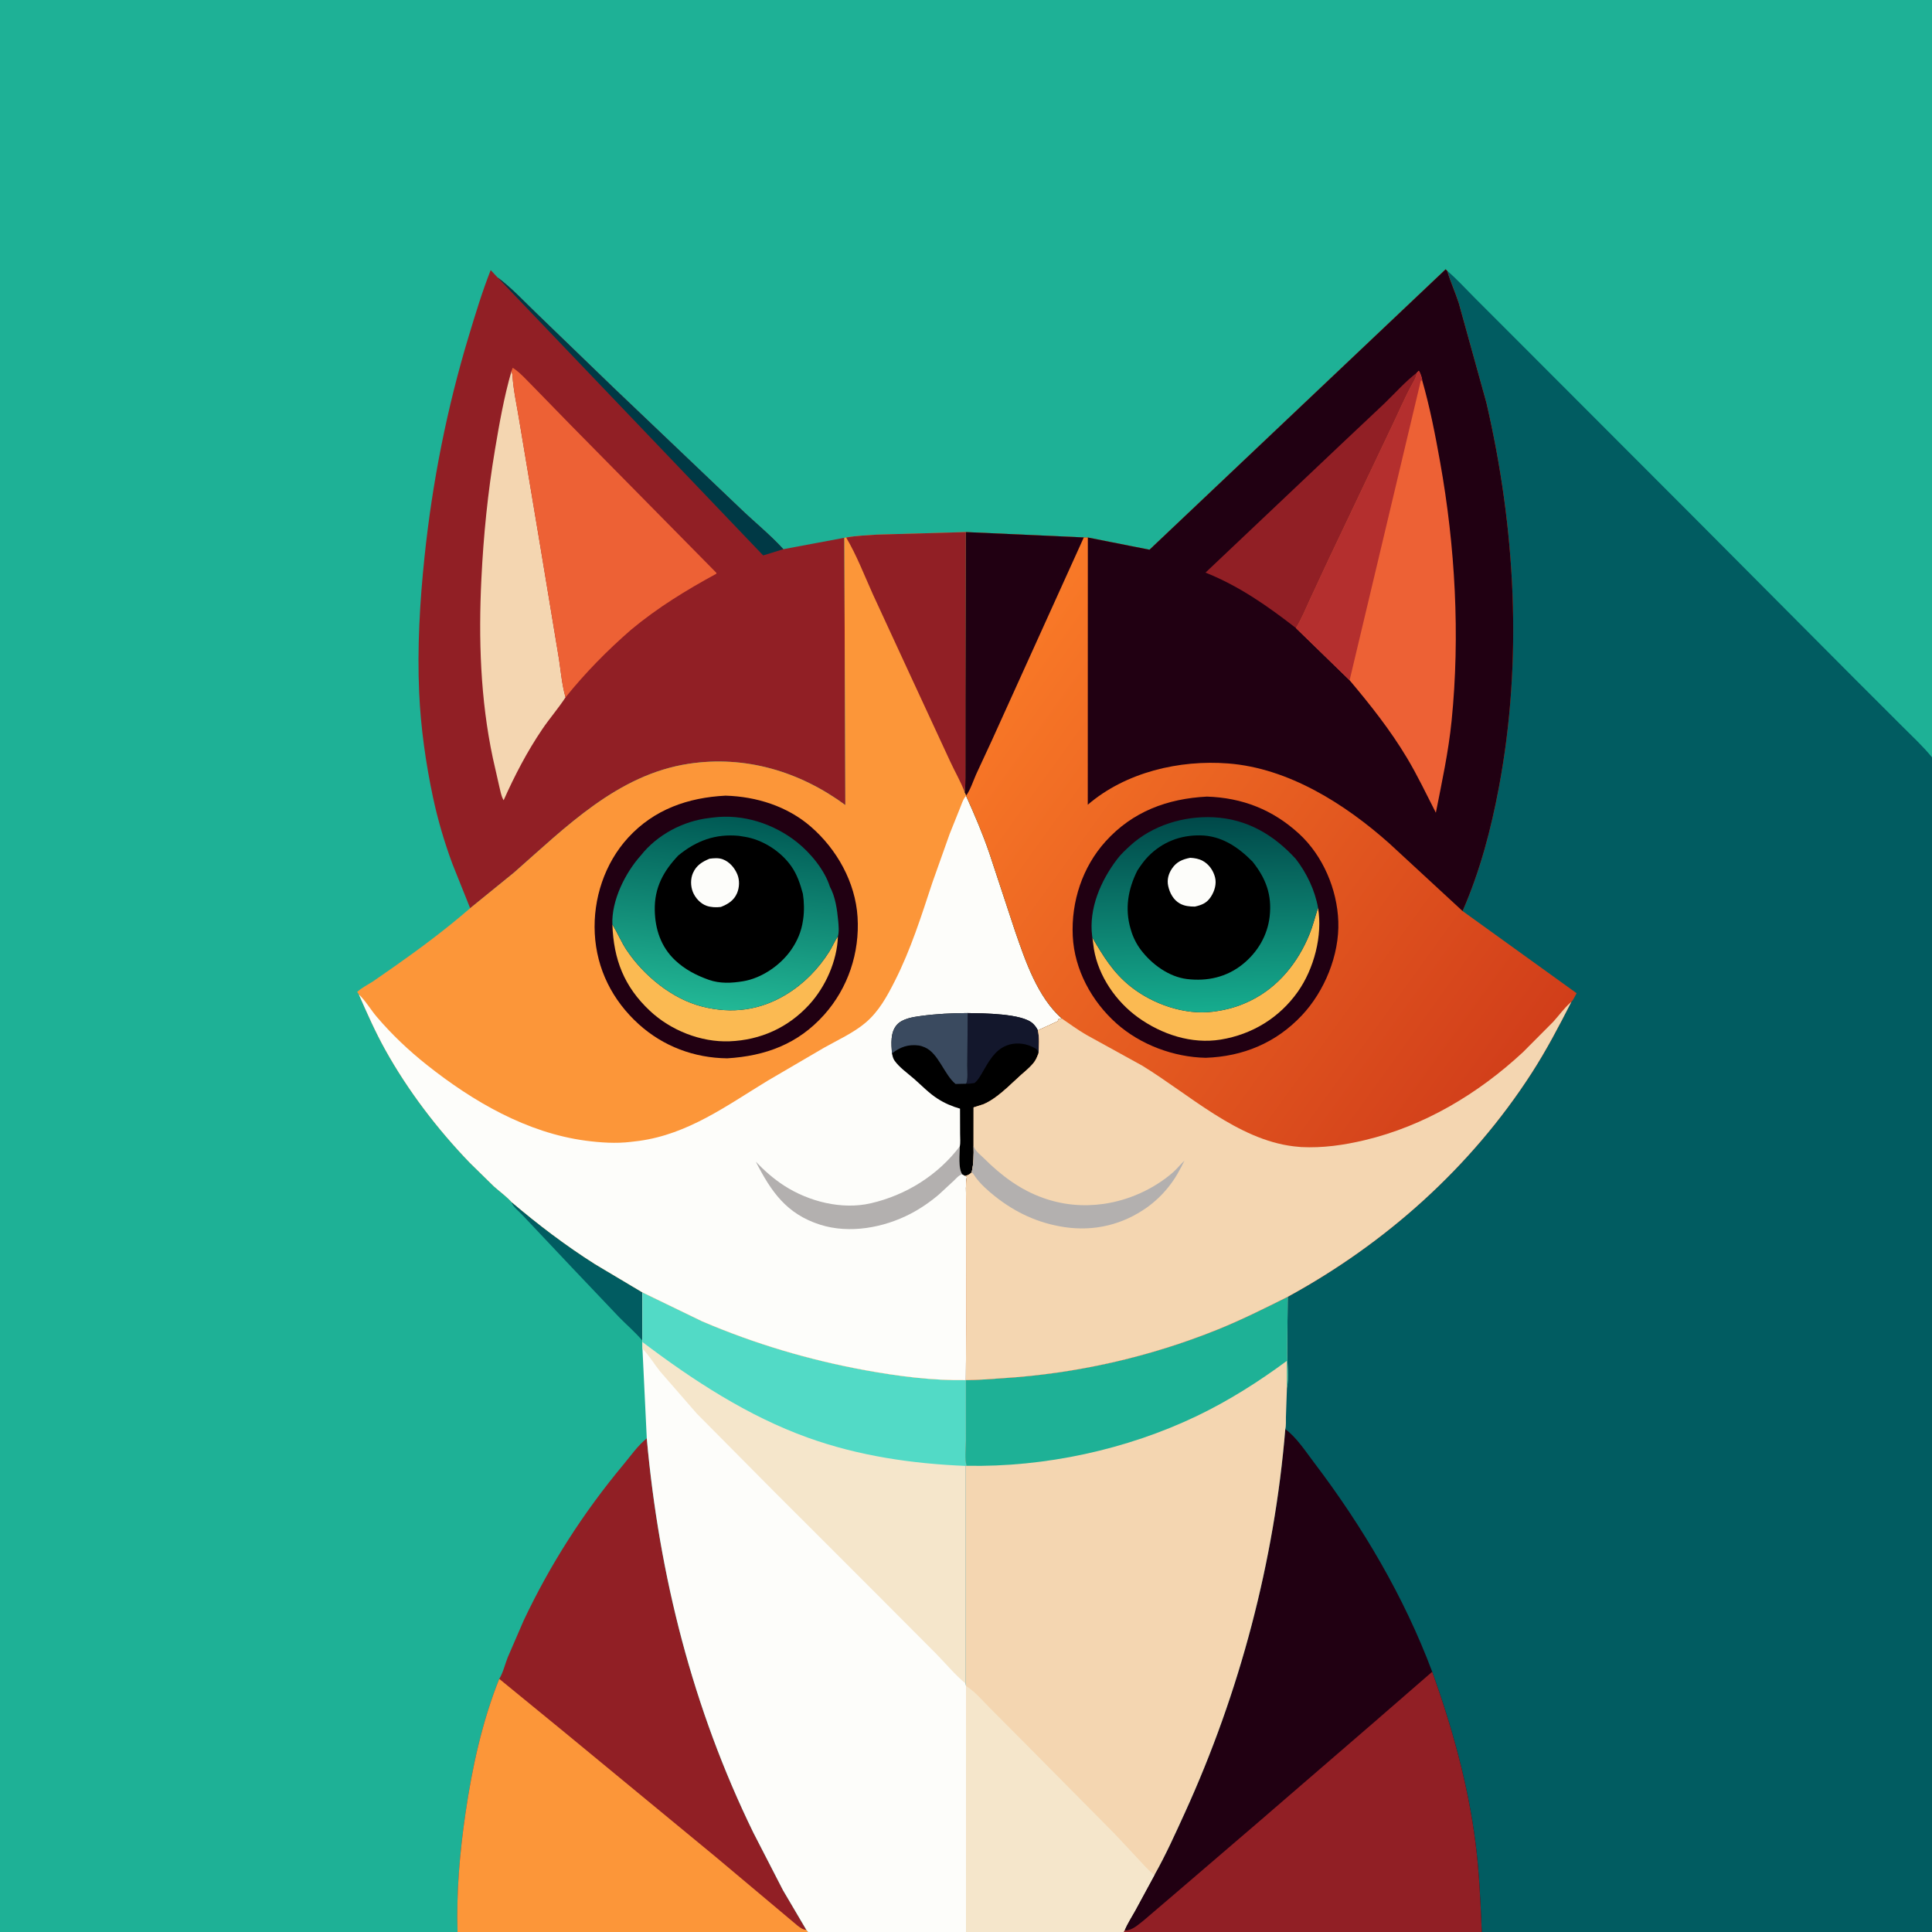
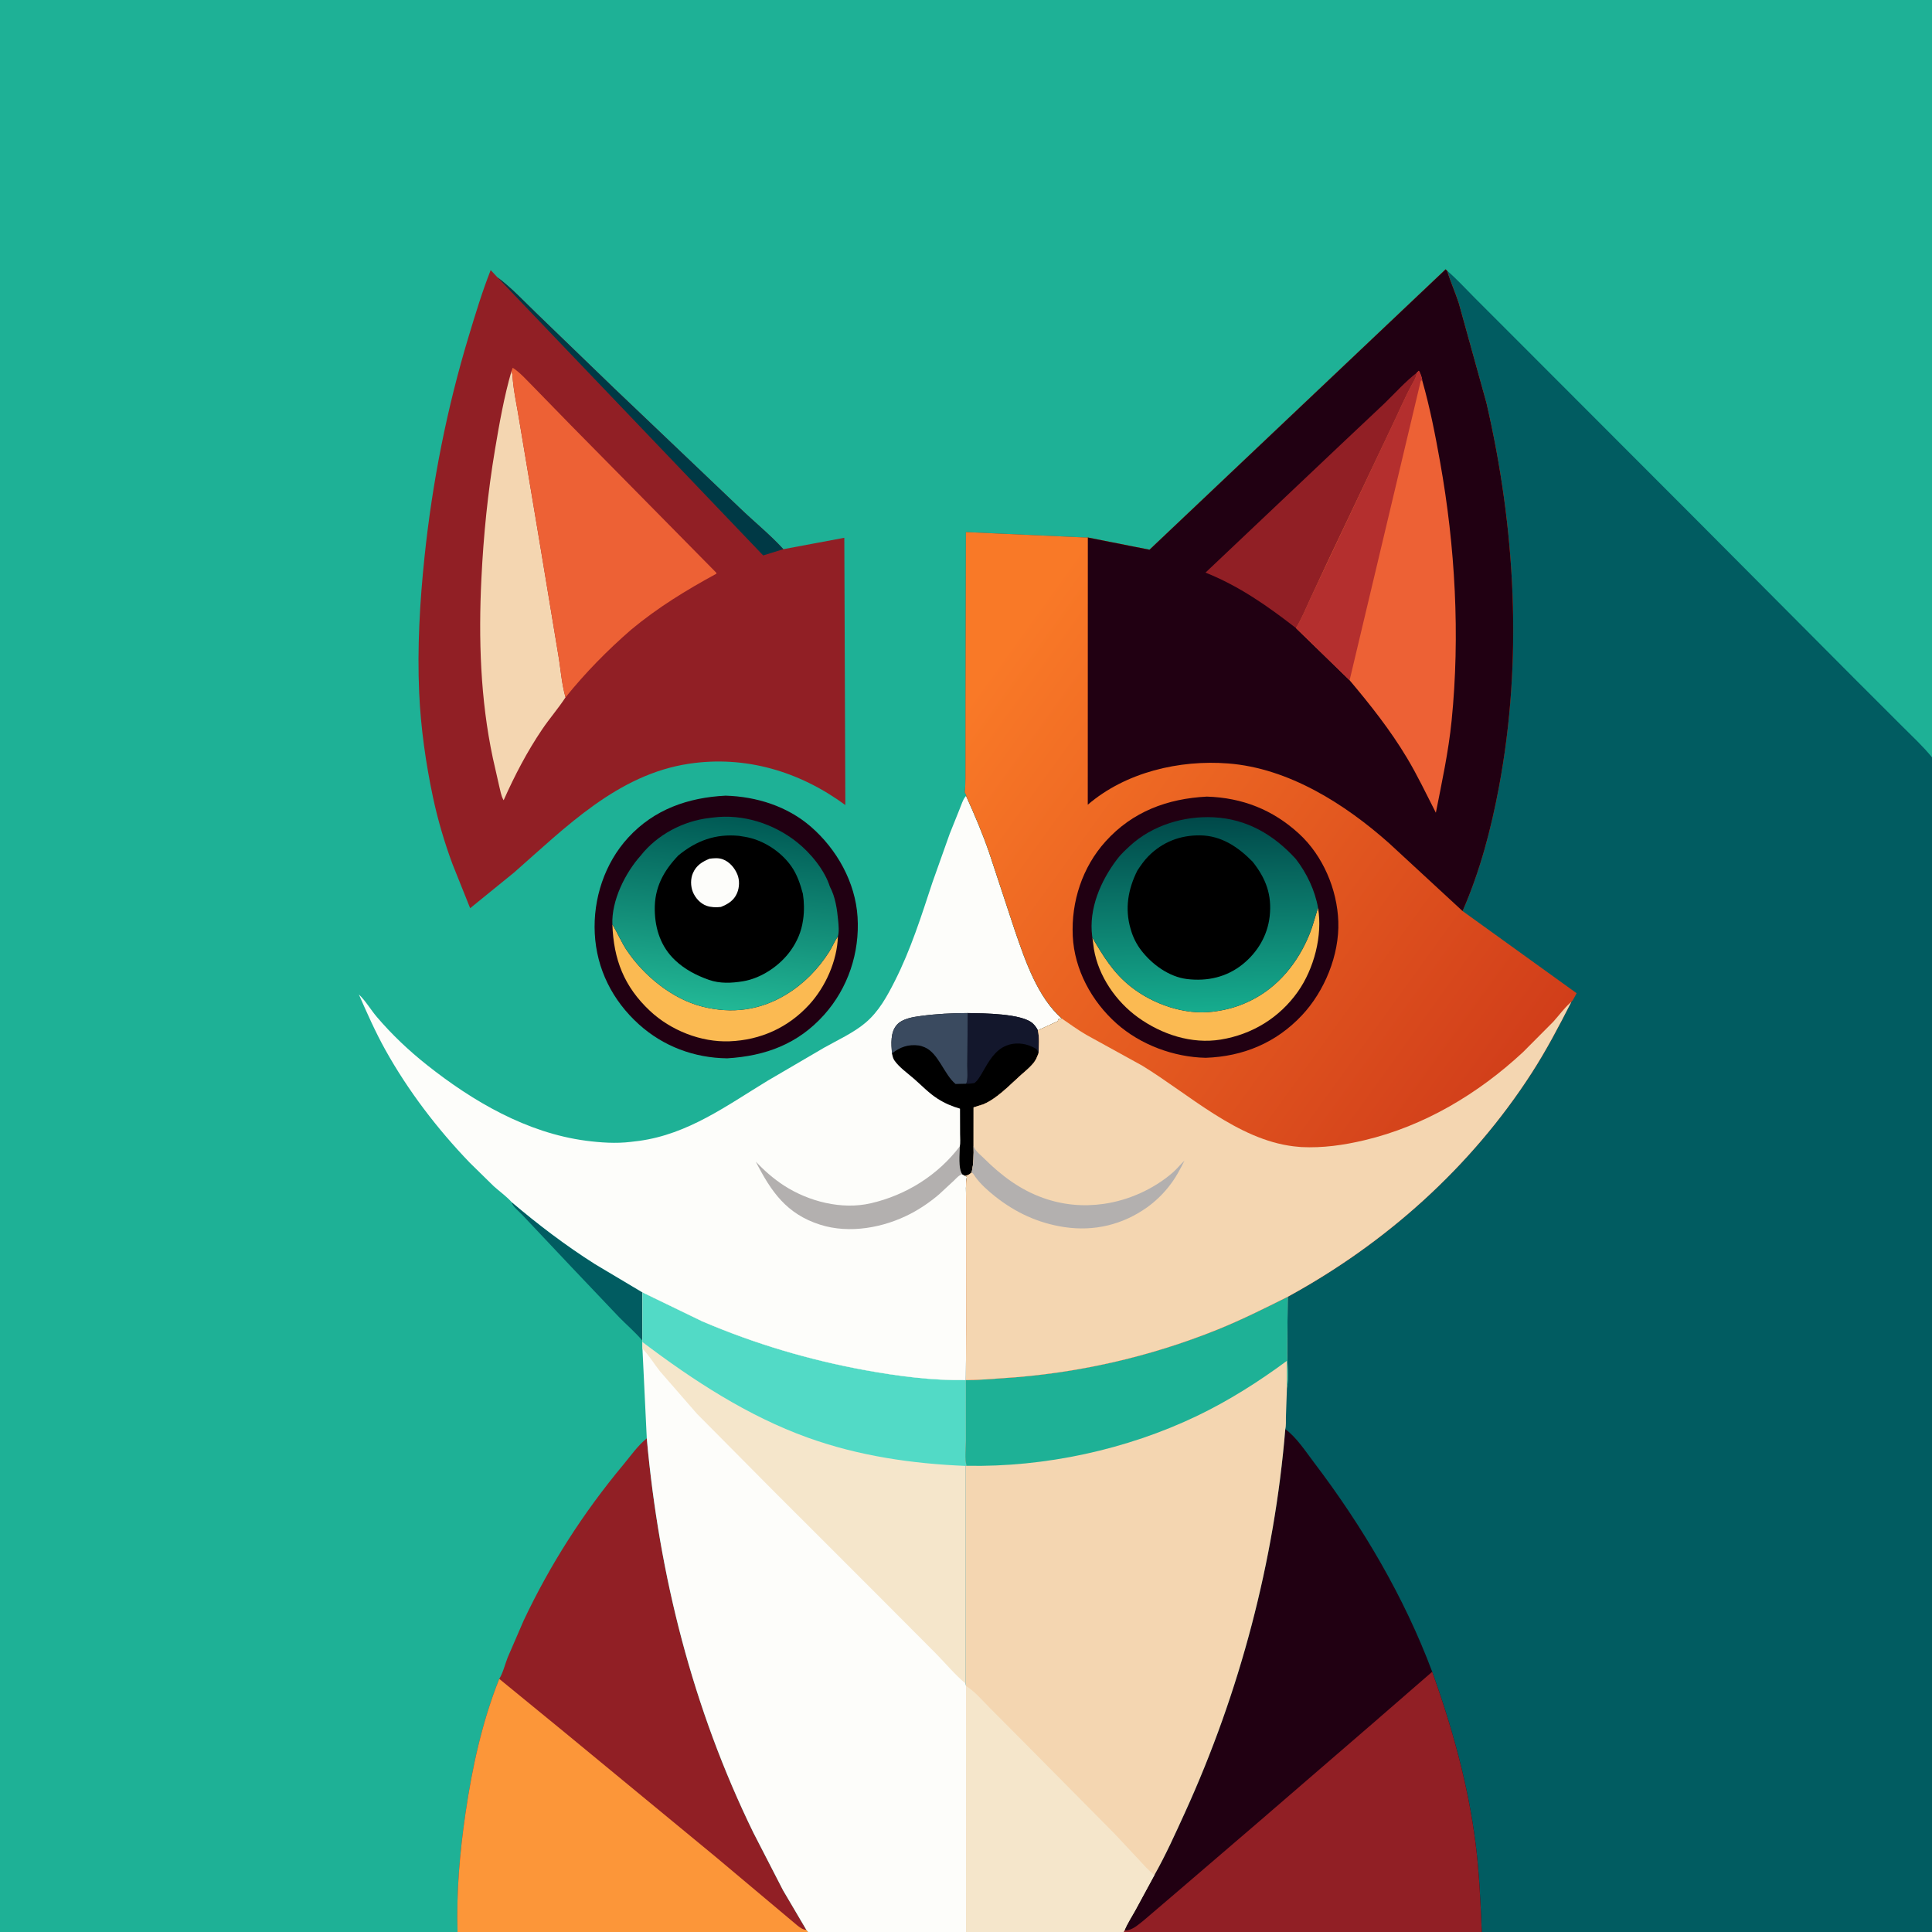
<svg xmlns="http://www.w3.org/2000/svg" version="1.1" style="display: block;" viewBox="0 0 2048 2048" width="1024" height="1024">
  <rect x="0" y="0" width="2048" height="2048" fill="#808080" stroke="none" />
  <defs>
    <linearGradient id="Gradient1" gradientUnits="userSpaceOnUse" x1="780.085" y1="866.009" x2="759.733" y2="1069.77">
      <stop class="stop0" offset="0" stop-opacity="1" stop-color="rgb(0,89,84)" />
      <stop class="stop1" offset="1" stop-opacity="1" stop-color="rgb(34,184,150)" />
    </linearGradient>
    <linearGradient id="Gradient2" gradientUnits="userSpaceOnUse" x1="1595.19" y1="1154.77" x2="1025.68" y2="743.955">
      <stop class="stop0" offset="0" stop-opacity="1" stop-color="rgb(209,62,26)" />
      <stop class="stop1" offset="1" stop-opacity="1" stop-color="rgb(249,121,39)" />
    </linearGradient>
    <linearGradient id="Gradient3" gradientUnits="userSpaceOnUse" x1="1274.41" y1="865.973" x2="1278.39" y2="1072.13">
      <stop class="stop0" offset="0" stop-opacity="1" stop-color="rgb(0,72,73)" />
      <stop class="stop1" offset="1" stop-opacity="1" stop-color="rgb(22,172,142)" />
    </linearGradient>
  </defs>
  <path transform="translate(0,0)" fill="rgb(30,177,150)" d="M 485.015 2048 L -0 2048 L -0 -0 L 2048 0 L 2048 802.78 L 2048 2048 L 1570.73 2048 L 1191.02 2048 L 1024.07 2048 L 856.617 2048 L 485.015 2048 z" />
  <path transform="translate(0,0)" fill="rgb(1,92,97)" d="M 542.344 1274.26 C 570.491 1298.13 599.768 1320.41 630.97 1340.16 L 681.07 1370.02 L 680.912 1421.1 C 673.665 1412.41 664.291 1404.49 656.32 1396.31 L 605.87 1343.21 L 553.789 1288 C 550.661 1284.48 543.096 1278.87 542.344 1274.26 z" />
  <path transform="translate(0,0)" fill="rgb(145,31,37)" d="M 529.227 1779.67 C 533.149 1773.53 535.421 1763.95 538.12 1757.09 L 555.12 1717.79 C 583.396 1658.01 618.431 1603.46 660.737 1552.66 C 668.442 1543.41 676.172 1532.23 685.61 1524.74 C 698.748 1670.18 734.365 1811.07 798.543 1942.59 L 830.042 2003.77 L 854.809 2045.83 L 856.617 2048 L 485.015 2048 C 483.72 2005.85 487.35 1964 493.415 1922.34 C 500.459 1873.96 511.05 1825.19 529.227 1779.67 z" />
  <path transform="translate(0,0)" fill="rgb(252,150,57)" d="M 529.227 1779.67 L 598.181 1836.09 L 758.517 1968.27 L 845.117 2040.99 C 848.271 2043.43 850.714 2045.4 854.809 2045.83 L 856.617 2048 L 485.015 2048 C 483.72 2005.85 487.35 1964 493.415 1922.34 C 500.459 1873.96 511.05 1825.19 529.227 1779.67 z" />
  <path transform="translate(0,0)" fill="rgb(253,253,250)" d="M 681.07 1370.02 L 744.297 1400.65 C 800.323 1424.61 857.851 1441.67 917.736 1452.57 C 952.219 1458.84 988.799 1463.56 1023.91 1462.96 L 1023.89 1527.58 C 1023.88 1534.67 1022.15 1547.39 1024.73 1553.79 L 1023.82 1553.95 L 1023.82 1784.85 L 1024.01 1787.19 L 1024.07 2048 L 856.617 2048 L 854.809 2045.83 L 830.042 2003.77 L 798.543 1942.59 C 734.365 1811.07 698.748 1670.18 685.61 1524.74 L 681.029 1429.68 L 681 1422.59 L 680.912 1421.1 L 681.07 1370.02 z" />
  <path transform="translate(0,0)" fill="rgb(245,230,203)" d="M 681.07 1370.02 L 744.297 1400.65 C 800.323 1424.61 857.851 1441.67 917.736 1452.57 C 952.219 1458.84 988.799 1463.56 1023.91 1462.96 L 1023.89 1527.58 C 1023.88 1534.67 1022.15 1547.39 1024.73 1553.79 L 1023.82 1553.95 L 1023.82 1784.85 C 1012.36 1775.41 1002.55 1763.45 992.156 1752.86 L 928.745 1689.22 L 818.249 1578.75 L 738.722 1498.58 L 699.805 1453.86 C 693.58 1446.13 687.984 1436.61 681.029 1429.68 L 681 1422.59 L 680.912 1421.1 L 681.07 1370.02 z" />
  <path transform="translate(0,0)" fill="rgb(82,218,198)" d="M 681.07 1370.02 L 744.297 1400.65 C 800.323 1424.61 857.851 1441.67 917.736 1452.57 C 952.219 1458.84 988.799 1463.56 1023.91 1462.96 L 1023.89 1527.58 C 1023.88 1534.67 1022.15 1547.39 1024.73 1553.79 L 1023.82 1553.95 C 966.636 1551.58 910.445 1543.41 856.375 1523.99 C 792.682 1501.11 734.693 1463.2 681 1422.59 L 680.912 1421.1 L 681.07 1370.02 z" />
  <path transform="translate(0,0)" fill="rgb(145,31,37)" d="M 498.38 962.727 L 479.501 915.551 C 471.143 893.002 463.997 868.757 458.998 845.226 C 451.331 809.137 446.004 771.395 444.352 734.5 C 442.208 686.586 445.016 638.153 449.996 590.5 C 458.313 510.906 473.787 432.607 496.986 356 C 504.1 332.509 511.156 309.162 520.155 286.308 L 527.316 293.974 C 542.25 305.06 555.786 319.727 569.254 332.643 L 650.294 410.918 L 783.982 538.258 C 799.148 552.933 816.229 566.608 830.379 582.161 L 895.001 570.081 L 896.099 853.392 C 847.691 817.766 790.056 800.539 730.135 809.624 C 654.63 821.07 599.888 876.688 544.9 924.942 L 498.38 962.727 z" />
  <path transform="translate(0,0)" fill="rgb(0,57,69)" d="M 527.316 293.974 C 542.25 305.06 555.786 319.727 569.254 332.643 L 650.294 410.918 L 783.982 538.258 C 799.148 552.933 816.229 566.608 830.379 582.161 L 808.989 588.782 L 527.316 293.974 z" />
  <path transform="translate(0,0)" fill="rgb(244,214,177)" d="M 542.179 393.427 L 543.205 397.206 C 544.11 413.898 548.165 430.847 550.726 447.396 L 573.226 581.981 L 591.783 694 C 594.328 708.743 595.343 724.917 599.495 739.204 C 591.954 750.779 582.681 761.408 574.894 772.891 C 558.781 796.651 545.542 822.091 533.881 848.295 L 533.207 847.075 C 531.171 843.207 530.341 837.912 529.25 833.662 L 522.453 803.678 C 509.166 741.171 507.204 677.249 510.294 613.596 C 512.533 567.469 517.084 522.049 524.722 476.488 C 529.36 448.825 534.386 420.374 542.179 393.427 z" />
  <path transform="translate(0,0)" fill="rgb(237,97,53)" d="M 542.179 393.427 L 543.5 389.856 C 550.998 394.601 558.021 402.628 564.304 408.886 L 605.592 451.232 L 759.281 607.101 L 759.489 608.122 C 727.361 625.61 697.248 644.004 669.006 667.506 C 643.694 689.504 620.545 713.082 599.495 739.204 C 595.343 724.917 594.328 708.743 591.783 694 L 573.226 581.981 L 550.726 447.396 C 548.165 430.847 544.11 413.898 543.205 397.206 L 542.179 393.427 z" />
-   <path transform="translate(0,0)" fill="rgb(252,150,57)" d="M 896.97 569.788 C 907.533 567.799 918.792 567.525 929.5 566.718 L 1023.87 564.016 L 1023.42 741.035 L 1023.4 809.985 C 1023.24 819.687 1023.75 830.212 1022.67 839.833 L 1024.33 843.202 L 1024.08 843.659 C 1033.09 863.588 1041.55 883.378 1048.66 904.094 L 1076.11 987.278 C 1087.09 1019.01 1099.76 1056.68 1125.5 1079.64 L 1123.75 1080.49 L 1122.45 1079.65 L 1121.12 1082.7 L 1120.19 1083.06 L 1100.16 1092.24 C 1102 1099.91 1101.21 1108.71 1100.92 1116.57 C 1099.77 1119.39 1098.62 1122.49 1096.91 1125.03 C 1093.09 1130.7 1085.99 1136.19 1080.86 1140.83 C 1069.47 1151.13 1056.76 1164.54 1042.5 1170.59 L 1032.07 1173.91 L 1032.04 1214.65 C 1032.24 1224.26 1032.21 1233.53 1029.99 1242.95 C 1027.61 1244.82 1026.1 1246.1 1022.98 1246.46 L 1024.97 1247.5 L 1024.79 1248.39 C 1023.51 1255.46 1024.07 1263.19 1024.06 1270.38 L 1024.07 1305.17 L 1024.13 1409.33 L 1023.91 1462.96 C 988.799 1463.56 952.219 1458.84 917.736 1452.57 C 857.851 1441.67 800.323 1424.61 744.297 1400.65 L 681.07 1370.02 L 630.97 1340.16 C 599.768 1320.41 570.491 1298.13 542.344 1274.26 C 536.84 1268.19 529.606 1263.01 523.468 1257.52 L 497.951 1232.5 C 463.609 1196.82 432.514 1156.1 408.436 1112.81 C 397.87 1093.82 389.133 1074.04 380.41 1054.16 C 380.267 1054.12 378.76 1051.7 378.634 1051.5 C 383.17 1047.19 389.865 1043.88 395.166 1040.47 L 417.434 1025 C 445.229 1005.51 472.726 984.966 498.38 962.727 L 544.9 924.942 C 599.888 876.688 654.63 821.07 730.135 809.624 C 790.056 800.539 847.691 817.766 896.099 853.392 L 895.001 570.081 L 896.97 569.788 z" />
-   <path transform="translate(0,0)" fill="rgb(145,31,37)" d="M 896.97 569.788 C 907.533 567.799 918.792 567.525 929.5 566.718 L 1023.87 564.016 L 1023.42 741.035 L 1023.4 809.985 C 1023.24 819.687 1023.75 830.212 1022.67 839.833 C 1018.61 828.824 1012.06 817.743 1007.14 806.965 L 963.703 713.169 L 925.232 629.858 C 916.264 609.951 908.082 588.528 896.97 569.788 z" />
  <path transform="translate(0,0)" fill="rgb(33,0,18)" d="M 769.159 843.433 C 801.864 844.39 834.46 854.58 859.5 876.286 C 887.114 900.223 906.747 935.231 909.051 972.095 C 911.415 1009.91 899.009 1047.33 873.634 1075.72 C 845.979 1106.66 811.506 1119.39 770.876 1121.87 C 736.006 1121.48 703.164 1109.25 677.179 1085.78 C 649.223 1060.52 632.407 1027.24 630.476 989.464 C 628.604 952.841 640.918 915.13 665.873 887.935 C 693.377 857.962 729.35 845.428 769.159 843.433 z" />
  <path transform="translate(0,0)" fill="rgb(251,186,82)" d="M 649.144 979.953 L 649.599 980.691 C 654.816 989.308 658.56 998.583 664.184 1007.03 C 682.235 1034.12 712.533 1059.01 744.562 1067.06 C 775.951 1074.95 805.689 1071.04 833.392 1054.2 C 852.178 1042.78 867.303 1027.31 879.06 1008.79 C 882.375 1003.57 884.637 997.689 888.22 992.686 C 887.42 1018.52 875.13 1046.05 857.802 1064.97 C 835.502 1089.31 806.229 1102.56 773.323 1103.82 C 742.986 1104.99 710.969 1092.22 688.932 1071.53 C 661.554 1045.83 650.446 1017.1 649.144 979.953 z" />
  <path transform="translate(0,0)" fill="url(#Gradient1)" d="M 679.284 906.836 C 696.714 884.794 724.103 870.321 751.939 867.092 L 755.857 866.603 C 787.473 862.565 819.911 873.024 844.702 892.635 C 859.061 903.994 874.187 922.28 879.724 939.981 C 885.511 950.612 887.374 963.978 888.495 975.904 C 888.992 981.197 889.617 987.534 888.22 992.686 C 884.637 997.689 882.375 1003.57 879.06 1008.79 C 867.303 1027.31 852.178 1042.78 833.392 1054.2 C 805.689 1071.04 775.951 1074.95 744.562 1067.06 C 712.533 1059.01 682.235 1034.12 664.184 1007.03 C 658.56 998.583 654.816 989.308 649.599 980.691 L 649.144 979.953 C 648.119 954.586 662.787 925.223 679.284 906.836 z" />
  <path transform="translate(0,0)" fill="rgb(0,0,0)" d="M 719.165 906.703 C 738.291 891.126 758.265 883.67 783.33 886.036 L 787.5 886.718 L 789.316 887 C 808.429 890.073 827.455 902.266 838.65 918.049 C 845.03 927.045 848.249 936.973 851.101 947.511 C 852.446 956.009 852.64 965.765 851.411 974.277 L 851.144 976 C 849.498 987.515 845.027 997.88 838.318 1007.39 C 826.985 1023.45 807.226 1036.99 787.615 1040.19 C 775.543 1042.16 763.214 1042.83 751.424 1038.66 C 738.104 1033.96 725.836 1027.58 715.5 1017.77 C 700.599 1003.63 694.431 984.927 694.074 964.734 C 693.655 941.043 703.187 923.43 719.165 906.703 z" />
  <path transform="translate(0,0)" fill="rgb(253,253,250)" d="M 752.087 910.285 C 756.732 909.669 761.653 909.226 766.139 910.881 C 773.319 913.53 778.803 920.01 781.638 926.945 C 784.146 933.084 783.888 940.669 781.312 946.75 C 778.018 954.531 771.734 958.414 764.184 961.389 C 759.416 962.064 753.526 961.802 748.925 960.156 C 742.44 957.835 736.921 951.74 734.427 945.434 C 731.985 939.263 731.912 931.483 734.602 925.389 C 738.177 917.29 744.321 913.526 752.087 910.285 z" />
  <path transform="translate(0,0)" fill="rgb(253,253,250)" d="M 380.41 1054.16 C 387.402 1060.68 393.151 1070.61 399.503 1078.04 C 415.59 1096.85 433.18 1113.53 452.562 1128.91 C 501.253 1167.54 558.418 1200.91 621 1209.18 C 636.471 1211.23 653.062 1212.34 668.614 1210.45 L 677.588 1209.37 C 729.657 1202.15 769.973 1172.23 813.672 1145.65 L 873.645 1110.56 C 887.965 1102.51 905.095 1094.68 917.59 1084.05 C 931.733 1072.03 940.32 1056.18 948.593 1039.85 C 965.499 1006.48 976.736 970.849 988.407 935.423 L 1006.74 883.835 L 1017.46 857.104 C 1019.09 853.202 1020.6 847.887 1023.22 844.674 L 1024.08 843.659 C 1033.09 863.588 1041.55 883.378 1048.66 904.094 L 1076.11 987.278 C 1087.09 1019.01 1099.76 1056.68 1125.5 1079.64 L 1123.75 1080.49 L 1122.45 1079.65 L 1121.12 1082.7 L 1120.19 1083.06 L 1100.16 1092.24 C 1102 1099.91 1101.21 1108.71 1100.92 1116.57 C 1099.77 1119.39 1098.62 1122.49 1096.91 1125.03 C 1093.09 1130.7 1085.99 1136.19 1080.86 1140.83 C 1069.47 1151.13 1056.76 1164.54 1042.5 1170.59 L 1032.07 1173.91 L 1032.04 1214.65 C 1032.24 1224.26 1032.21 1233.53 1029.99 1242.95 C 1027.61 1244.82 1026.1 1246.1 1022.98 1246.46 L 1024.97 1247.5 L 1024.79 1248.39 C 1023.51 1255.46 1024.07 1263.19 1024.06 1270.38 L 1024.07 1305.17 L 1024.13 1409.33 L 1023.91 1462.96 C 988.799 1463.56 952.219 1458.84 917.736 1452.57 C 857.851 1441.67 800.323 1424.61 744.297 1400.65 L 681.07 1370.02 L 630.97 1340.16 C 599.768 1320.41 570.491 1298.13 542.344 1274.26 C 536.84 1268.19 529.606 1263.01 523.468 1257.52 L 497.951 1232.5 C 463.609 1196.82 432.514 1156.1 408.436 1112.81 C 397.87 1093.82 389.133 1074.04 380.41 1054.16 z" />
  <path transform="translate(0,0)" fill="rgb(179,176,175)" d="M 1017.43 1215.13 C 1017.33 1223.04 1015.5 1238.45 1020.02 1244.87 C 1016.6 1245.54 1013.77 1249.01 1011.34 1251.35 L 995.5 1266.03 C 986.314 1273.9 975.974 1281.02 965.246 1286.62 C 936.834 1301.46 900.416 1308.14 869.333 1298.21 C 833.733 1286.85 817.453 1263.22 801.192 1231.43 C 810.229 1240.93 820.07 1249.61 831.108 1256.76 C 857.295 1273.71 892.325 1282.65 923.201 1275.5 C 960.536 1266.85 994.285 1245.74 1017.43 1215.13 z" />
  <path transform="translate(0,0)" fill="rgb(0,0,0)" d="M 945.507 1116.69 C 944.822 1106.55 943.567 1094.16 951.008 1086.05 C 956.736 1079.81 967.767 1078.11 975.838 1077.01 C 992.738 1074.71 1008.79 1073.97 1025.84 1073.88 C 1042.35 1074.18 1083.68 1074.22 1094.98 1085.08 C 1097.12 1087.14 1098.93 1089.54 1100.16 1092.24 C 1102 1099.91 1101.21 1108.71 1100.92 1116.57 C 1099.77 1119.39 1098.62 1122.49 1096.91 1125.03 C 1093.09 1130.7 1085.99 1136.19 1080.86 1140.83 C 1069.47 1151.13 1056.76 1164.54 1042.5 1170.59 L 1032.07 1173.91 L 1032.04 1214.65 C 1032.24 1224.26 1032.21 1233.53 1029.99 1242.95 C 1027.61 1244.82 1026.1 1246.1 1022.98 1246.46 L 1020.02 1244.87 C 1015.5 1238.45 1017.33 1223.04 1017.43 1215.13 C 1018.29 1211.27 1017.72 1206.22 1017.75 1202.23 L 1017.66 1175.23 C 1009.26 1172.86 1001.39 1169.45 994.012 1164.75 C 984.757 1158.86 977.132 1150.76 968.9 1143.57 C 962.25 1137.76 953.042 1131.32 948.084 1124.05 C 946.62 1121.9 946.051 1119.19 945.507 1116.69 z" />
  <path transform="translate(0,0)" fill="rgb(19,23,44)" d="M 1025.84 1073.88 C 1042.35 1074.18 1083.68 1074.22 1094.98 1085.08 C 1097.12 1087.14 1098.93 1089.54 1100.16 1092.24 C 1102 1099.91 1101.21 1108.71 1100.92 1116.57 C 1099.28 1111.84 1098.64 1111.8 1093.91 1109.54 C 1085.72 1105.62 1075.51 1104.94 1067 1108.31 C 1054.39 1113.3 1048 1125.42 1041.54 1136.55 C 1039.35 1140.35 1036.47 1145.56 1032.89 1148.07 C 1030.61 1148.28 1026.25 1149.21 1024.13 1148.8 C 1026.35 1144.79 1025.3 1134.58 1025.36 1129.75 L 1025.84 1073.88 z" />
  <path transform="translate(0,0)" fill="rgb(58,74,95)" d="M 945.507 1116.69 C 944.822 1106.55 943.567 1094.16 951.008 1086.05 C 956.736 1079.81 967.767 1078.11 975.838 1077.01 C 992.738 1074.71 1008.79 1073.97 1025.84 1073.88 L 1025.36 1129.75 C 1025.3 1134.58 1026.35 1144.79 1024.13 1148.8 L 1012.91 1149.06 C 1000.72 1138.97 994.851 1116.31 980.15 1110.15 L 979.032 1109.72 C 977.352 1109.06 975.807 1108.51 974 1108.27 C 962.789 1106.79 954.205 1109.88 945.507 1116.69 z" />
  <path transform="translate(0,0)" fill="rgb(1,92,97)" d="M 1153.16 569.781 L 1218.51 582.714 L 1532.42 285.5 L 1534.08 287.066 C 1544.33 295.788 1553.59 306.057 1563.11 315.596 L 1615.16 367.669 L 1797.75 550.499 L 1965.74 719.255 L 2016.24 769.712 C 2026.99 780.461 2038.39 790.988 2048 802.78 L 2048 2048 L 1570.73 2048 L 1191.02 2048 L 1024.07 2048 L 1024.01 1787.19 L 1023.82 1784.85 L 1023.82 1553.95 L 1024.73 1553.79 C 1022.15 1547.39 1023.88 1534.67 1023.89 1527.58 L 1023.91 1462.96 L 1024.13 1409.33 L 1024.07 1305.17 L 1024.06 1270.38 C 1024.07 1263.19 1023.51 1255.46 1024.79 1248.39 L 1024.97 1247.5 L 1022.98 1246.46 C 1026.1 1246.1 1027.61 1244.82 1029.99 1242.95 C 1032.21 1233.53 1032.24 1224.26 1032.04 1214.65 L 1032.07 1173.91 L 1042.5 1170.59 C 1056.76 1164.54 1069.47 1151.13 1080.86 1140.83 C 1085.99 1136.19 1093.09 1130.7 1096.91 1125.03 C 1098.62 1122.49 1099.77 1119.39 1100.92 1116.57 C 1101.21 1108.71 1102 1099.91 1100.16 1092.24 L 1120.19 1083.06 L 1121.12 1082.7 L 1122.45 1079.65 L 1123.75 1080.49 L 1125.5 1079.64 C 1099.76 1056.68 1087.09 1019.01 1076.11 987.278 L 1048.66 904.094 C 1041.55 883.378 1033.09 863.588 1024.08 843.659 L 1024.33 843.202 L 1022.67 839.833 C 1023.75 830.212 1023.24 819.687 1023.4 809.985 L 1023.42 741.035 L 1023.87 564.016 L 1148.88 569.696 L 1153.16 569.781 z" />
  <path transform="translate(0,0)" fill="rgb(33,0,18)" d="M 1362.47 1514.97 C 1374.08 1523.24 1384.49 1539.21 1393.16 1550.63 C 1444.37 1618.08 1488.44 1692.71 1518.19 1772.13 C 1539.19 1830.93 1555.99 1890.66 1563.99 1952.78 C 1568.06 1984.46 1569.41 2016.13 1570.73 2048 L 1191.02 2048 L 1192.13 2045.97 C 1195.08 2038.84 1199.5 2032.14 1203.24 2025.4 L 1223.77 1987.54 C 1235.7 1966.46 1245.92 1943.7 1255.97 1921.66 C 1314.24 1793.92 1350.91 1654.84 1362.47 1514.97 z" />
  <path transform="translate(0,0)" fill="rgb(145,31,37)" d="M 1518.19 1772.13 C 1539.19 1830.93 1555.99 1890.66 1563.99 1952.78 C 1568.06 1984.46 1569.41 2016.13 1570.73 2048 L 1191.02 2048 L 1192.13 2045.97 L 1193.21 2046.48 C 1200.99 2045.77 1206.5 2040.25 1212.5 2035.61 L 1247.88 2005.37 L 1333.13 1932.23 L 1455.2 1826.84 L 1518.19 1772.13 z" />
  <path transform="translate(0,0)" fill="rgb(244,214,177)" d="M 1023.91 1462.96 C 1036.76 1462.97 1049.59 1461.76 1062.41 1460.97 C 1140.54 1456.16 1218 1438.68 1290.65 1409.39 C 1316.09 1399.14 1340.53 1386.88 1365.05 1374.64 L 1364.46 1434.66 C 1364.54 1446.66 1366.34 1459.65 1364.2 1471.52 L 1363.13 1502.34 C 1362.98 1505.98 1363.47 1511.56 1362.47 1514.97 C 1350.91 1654.84 1314.24 1793.92 1255.97 1921.66 C 1245.92 1943.7 1235.7 1966.46 1223.77 1987.54 L 1203.24 2025.4 C 1199.5 2032.14 1195.08 2038.84 1192.13 2045.97 L 1191.02 2048 L 1024.07 2048 L 1024.01 1787.19 L 1023.82 1784.85 L 1023.82 1553.95 L 1024.73 1553.79 C 1022.15 1547.39 1023.88 1534.67 1023.89 1527.58 L 1023.91 1462.96 z" />
  <path transform="translate(0,0)" fill="rgb(30,177,150)" d="M 1023.91 1462.96 C 1036.76 1462.97 1049.59 1461.76 1062.41 1460.97 C 1140.54 1456.16 1218 1438.68 1290.65 1409.39 C 1316.09 1399.14 1340.53 1386.88 1365.05 1374.64 L 1364.46 1434.66 C 1364.54 1446.66 1366.34 1459.65 1364.2 1471.52 L 1364.2 1442.53 C 1334.08 1464.77 1302.6 1484.77 1268.79 1500.98 C 1194.23 1536.72 1107.44 1555.42 1024.73 1553.79 C 1022.15 1547.39 1023.88 1534.67 1023.89 1527.58 L 1023.91 1462.96 z" />
  <path transform="translate(0,0)" fill="rgb(245,230,203)" d="M 1024.01 1787.19 C 1033.78 1793.31 1040.98 1802.22 1049.05 1810.26 L 1089.24 1850.69 L 1181.7 1944.03 L 1207.24 1971.36 C 1212.5 1976.99 1217.57 1982.93 1223.77 1987.54 L 1203.24 2025.4 C 1199.5 2032.14 1195.08 2038.84 1192.13 2045.97 L 1191.02 2048 L 1024.07 2048 L 1024.01 1787.19 z" />
  <path transform="translate(0,0)" fill="url(#Gradient2)" d="M 1153.16 569.781 L 1218.51 582.714 L 1532.42 285.5 L 1534.08 287.066 L 1534.32 287.882 C 1537.75 299.162 1542.76 310.139 1546.4 321.441 L 1575.67 427.009 C 1606.46 559.876 1614.19 699.528 1589.01 833.987 C 1580.58 879.021 1568.92 923.296 1550.54 965.394 L 1550.35 965.729 L 1671.27 1052.85 C 1670.04 1054.89 1667.4 1060.79 1665.71 1062 C 1652.55 1087.8 1639.18 1113.32 1623.46 1137.68 C 1559.19 1237.29 1468.82 1318.04 1365.05 1374.64 C 1340.53 1386.88 1316.09 1399.14 1290.65 1409.39 C 1218 1438.68 1140.54 1456.16 1062.41 1460.97 C 1049.59 1461.76 1036.76 1462.97 1023.91 1462.96 L 1024.13 1409.33 L 1024.07 1305.17 L 1024.06 1270.38 C 1024.07 1263.19 1023.51 1255.46 1024.79 1248.39 L 1024.97 1247.5 L 1022.98 1246.46 C 1026.1 1246.1 1027.61 1244.82 1029.99 1242.95 C 1032.21 1233.53 1032.24 1224.26 1032.04 1214.65 L 1032.07 1173.91 L 1042.5 1170.59 C 1056.76 1164.54 1069.47 1151.13 1080.86 1140.83 C 1085.99 1136.19 1093.09 1130.7 1096.91 1125.03 C 1098.62 1122.49 1099.77 1119.39 1100.92 1116.57 C 1101.21 1108.71 1102 1099.91 1100.16 1092.24 L 1120.19 1083.06 L 1121.12 1082.7 L 1122.45 1079.65 L 1123.75 1080.49 L 1125.5 1079.64 C 1099.76 1056.68 1087.09 1019.01 1076.11 987.278 L 1048.66 904.094 C 1041.55 883.378 1033.09 863.588 1024.08 843.659 L 1024.33 843.202 L 1022.67 839.833 C 1023.75 830.212 1023.24 819.687 1023.4 809.985 L 1023.42 741.035 L 1023.87 564.016 L 1148.88 569.696 L 1153.16 569.781 z" />
-   <path transform="translate(0,0)" fill="rgb(33,0,18)" d="M 1023.87 564.016 L 1148.88 569.696 L 1051.29 785.141 L 1034.67 820.993 C 1031.51 828.149 1028.78 836.843 1024.33 843.202 L 1022.67 839.833 C 1023.75 830.212 1023.24 819.687 1023.4 809.985 L 1023.42 741.035 L 1023.87 564.016 z" />
  <path transform="translate(0,0)" fill="rgb(33,0,18)" d="M 1279.33 844.433 C 1316.82 845.594 1349.2 858.267 1377.01 883.774 C 1402.33 907.003 1417.51 942.766 1418.67 976.916 C 1419.88 1012.27 1404.11 1050.76 1380.03 1076.34 C 1352.57 1105.51 1317.72 1119.95 1278.11 1121.31 C 1244.36 1120.66 1208.84 1107.48 1183.5 1084.88 C 1157.21 1061.43 1138.87 1027.82 1137.17 992.255 C 1135.42 955.833 1147.37 919.15 1171.93 891.956 C 1200.56 860.249 1237.51 846.582 1279.33 844.433 z" />
  <path transform="translate(0,0)" fill="rgb(251,186,82)" d="M 1157.99 993.973 C 1169.86 1014.1 1180.15 1031.25 1198.83 1046.01 C 1222.15 1064.43 1255.8 1076.21 1285.7 1072.43 C 1300.1 1070.61 1312.39 1067.21 1325.5 1060.8 C 1355.07 1046.33 1375.93 1020.31 1388.17 990.176 C 1391.85 981.134 1394.07 971.594 1397.18 962.356 C 1402.19 991.802 1392.84 1027.02 1375.82 1051.17 C 1356.3 1078.87 1327.33 1096.57 1294 1102 C 1263.12 1107.03 1231.41 1096.51 1206.41 1078.52 C 1182.97 1061.65 1164.45 1034.84 1159.59 1006.06 L 1157.99 993.973 z" />
  <path transform="translate(0,0)" fill="url(#Gradient3)" d="M 1184.24 910.725 C 1187.95 905.735 1193.33 900.763 1197.93 896.528 C 1221.43 874.893 1254.93 864.757 1286.53 866.347 C 1321.79 868.122 1350.28 884.91 1373.64 910.56 C 1385.16 925.497 1393.88 943.68 1397.18 962.356 C 1394.07 971.594 1391.85 981.134 1388.17 990.176 C 1375.93 1020.31 1355.07 1046.33 1325.5 1060.8 C 1312.39 1067.21 1300.1 1070.61 1285.7 1072.43 C 1255.8 1076.21 1222.15 1064.43 1198.83 1046.01 C 1180.15 1031.25 1169.86 1014.1 1157.99 993.973 L 1157.78 992.58 C 1153.89 963.277 1166.92 933.462 1184.24 910.725 z" />
  <path transform="translate(0,0)" fill="rgb(0,0,0)" d="M 1205.66 922.796 C 1209.18 917.464 1212.89 912.102 1217.41 907.55 C 1232.33 892.516 1251.02 885.276 1272.15 885.524 C 1294.83 885.79 1312.48 897.892 1327.8 913.42 C 1341.91 931.166 1348.49 948.613 1345.89 971.523 C 1343.59 991.816 1332.96 1009.63 1317.1 1022.31 C 1300.14 1035.86 1279.72 1040.41 1258.36 1037.84 C 1239.17 1035.53 1221.1 1022.27 1209.59 1007.23 C 1204.83 1001.02 1201.04 993.494 1198.88 986 L 1198.38 984.328 C 1192.21 963.06 1195.84 942.33 1205.66 922.796 z" />
-   <path transform="translate(0,0)" fill="rgb(253,253,250)" d="M 1261.64 909.299 C 1266.2 909.53 1270.72 910.298 1274.8 912.465 C 1281.42 915.988 1286.1 922.674 1287.96 929.86 C 1289.8 936.979 1287.5 944.65 1283.57 950.663 C 1279.25 957.264 1274.06 959.333 1266.63 961.026 C 1261.03 961.035 1255.5 960.51 1250.54 957.677 C 1243.75 953.803 1239.95 946.575 1238.33 939.157 C 1236.91 932.611 1238.59 926.355 1242.26 920.843 C 1247.13 913.546 1253.39 910.931 1261.64 909.299 z" />
  <path transform="translate(0,0)" fill="rgb(244,214,177)" d="M 1125.5 1079.64 C 1134.15 1085.55 1142.31 1091.59 1151.4 1096.89 L 1210.56 1129.49 C 1260.44 1159.89 1311.58 1208.04 1371.5 1215.18 L 1379.38 1215.94 C 1402.16 1217.08 1424.36 1213.9 1446.47 1208.66 C 1509.86 1193.63 1567.04 1159.4 1614.5 1115.27 L 1646.56 1083.05 C 1652.65 1076.33 1657.97 1068.83 1664.77 1062.81 L 1665.71 1062 C 1652.55 1087.8 1639.18 1113.32 1623.46 1137.68 C 1559.19 1237.29 1468.82 1318.04 1365.05 1374.64 C 1340.53 1386.88 1316.09 1399.14 1290.65 1409.39 C 1218 1438.68 1140.54 1456.16 1062.41 1460.97 C 1049.59 1461.76 1036.76 1462.97 1023.91 1462.96 L 1024.13 1409.33 L 1024.07 1305.17 L 1024.06 1270.38 C 1024.07 1263.19 1023.51 1255.46 1024.79 1248.39 L 1024.97 1247.5 L 1022.98 1246.46 C 1026.1 1246.1 1027.61 1244.82 1029.99 1242.95 C 1032.21 1233.53 1032.24 1224.26 1032.04 1214.65 L 1032.07 1173.91 L 1042.5 1170.59 C 1056.76 1164.54 1069.47 1151.13 1080.86 1140.83 C 1085.99 1136.19 1093.09 1130.7 1096.91 1125.03 C 1098.62 1122.49 1099.77 1119.39 1100.92 1116.57 C 1101.21 1108.71 1102 1099.91 1100.16 1092.24 L 1120.19 1083.06 L 1121.12 1082.7 L 1122.45 1079.65 L 1123.75 1080.49 L 1125.5 1079.64 z" />
  <path transform="translate(0,0)" fill="rgb(179,176,175)" d="M 1032.04 1214.65 L 1032.6 1216.19 C 1034.33 1220.42 1039.95 1224.81 1043.19 1228.03 C 1061.42 1246.13 1081.34 1261.18 1105.78 1269.87 C 1126.62 1277.28 1148.1 1279.3 1170 1276.16 C 1196.28 1272.4 1222.58 1260.66 1242.78 1243.29 C 1247.45 1239.28 1251.18 1234.51 1255.61 1230.3 C 1250.76 1239.94 1246.11 1248.89 1239.34 1257.33 L 1238.31 1258.66 C 1232.11 1266.46 1224.07 1274.05 1215.99 1279.82 C 1190.03 1298.33 1159.73 1305.52 1128.2 1300.77 C 1100.77 1296.64 1076.64 1285.53 1054.9 1268.28 C 1047.44 1262.35 1039.51 1255.37 1033.95 1247.63 L 1032.3 1245.2 C 1031.19 1243.57 1031.75 1244.22 1029.99 1242.95 C 1032.21 1233.53 1032.24 1224.26 1032.04 1214.65 z" />
  <path transform="translate(0,0)" fill="rgb(33,0,18)" d="M 1153.16 569.781 L 1218.51 582.714 L 1532.42 285.5 L 1534.08 287.066 L 1534.32 287.882 C 1537.75 299.162 1542.76 310.139 1546.4 321.441 L 1575.67 427.009 C 1606.46 559.876 1614.19 699.528 1589.01 833.987 C 1580.58 879.021 1568.92 923.296 1550.54 965.394 L 1550.35 965.729 L 1472.69 894.012 C 1425.9 852.348 1366.11 814.296 1302.01 809.303 C 1250.12 805.261 1193.31 818.546 1153.08 853.038 L 1153.16 569.781 z" />
  <path transform="translate(0,0)" fill="rgb(145,31,37)" d="M 1373.71 665.721 C 1343.55 642.304 1313.63 621.283 1277.89 606.984 L 1422.11 470.491 L 1467.49 427.72 C 1478.82 416.779 1489.38 404.769 1501.85 395.115 C 1501.16 398.659 1500.32 401.151 1498.52 404.276 C 1489.41 420.103 1482.23 437.938 1474.16 454.361 L 1408.03 593.503 L 1388.81 634.805 C 1384.18 644.941 1379.52 656.228 1373.71 665.721 z" />
  <path transform="translate(0,0)" fill="rgb(237,97,53)" d="M 1501.85 395.115 L 1504 393.029 C 1505.47 395.131 1507.51 400.65 1507.58 403.196 C 1515.79 431.862 1521.34 460.47 1526.58 489.76 C 1542.6 579.177 1547.87 673.498 1538.77 763.976 C 1535.44 797.067 1528.49 828.975 1522.07 861.526 C 1512.05 841.979 1502.74 822.267 1491.44 803.387 C 1473.81 773.939 1452.7 747.263 1430.64 721.095 L 1373.71 665.721 C 1379.52 656.228 1384.18 644.941 1388.81 634.805 L 1408.03 593.503 L 1474.16 454.361 C 1482.23 437.938 1489.41 420.103 1498.52 404.276 C 1500.32 401.151 1501.16 398.659 1501.85 395.115 z" />
-   <path transform="translate(0,0)" fill="rgb(180,47,46)" d="M 1501.85 395.115 L 1504 393.029 C 1505.47 395.131 1507.51 400.65 1507.58 403.196 L 1506.11 403.55 L 1430.64 721.095 L 1373.71 665.721 C 1379.52 656.228 1384.18 644.941 1388.81 634.805 L 1408.03 593.503 L 1474.16 454.361 C 1482.23 437.938 1489.41 420.103 1498.52 404.276 C 1500.32 401.151 1501.16 398.659 1501.85 395.115 z" />
+   <path transform="translate(0,0)" fill="rgb(180,47,46)" d="M 1501.85 395.115 L 1504 393.029 C 1505.47 395.131 1507.51 400.65 1507.58 403.196 L 1506.11 403.55 L 1430.64 721.095 L 1373.71 665.721 C 1379.52 656.228 1384.18 644.941 1388.81 634.805 L 1474.16 454.361 C 1482.23 437.938 1489.41 420.103 1498.52 404.276 C 1500.32 401.151 1501.16 398.659 1501.85 395.115 z" />
</svg>